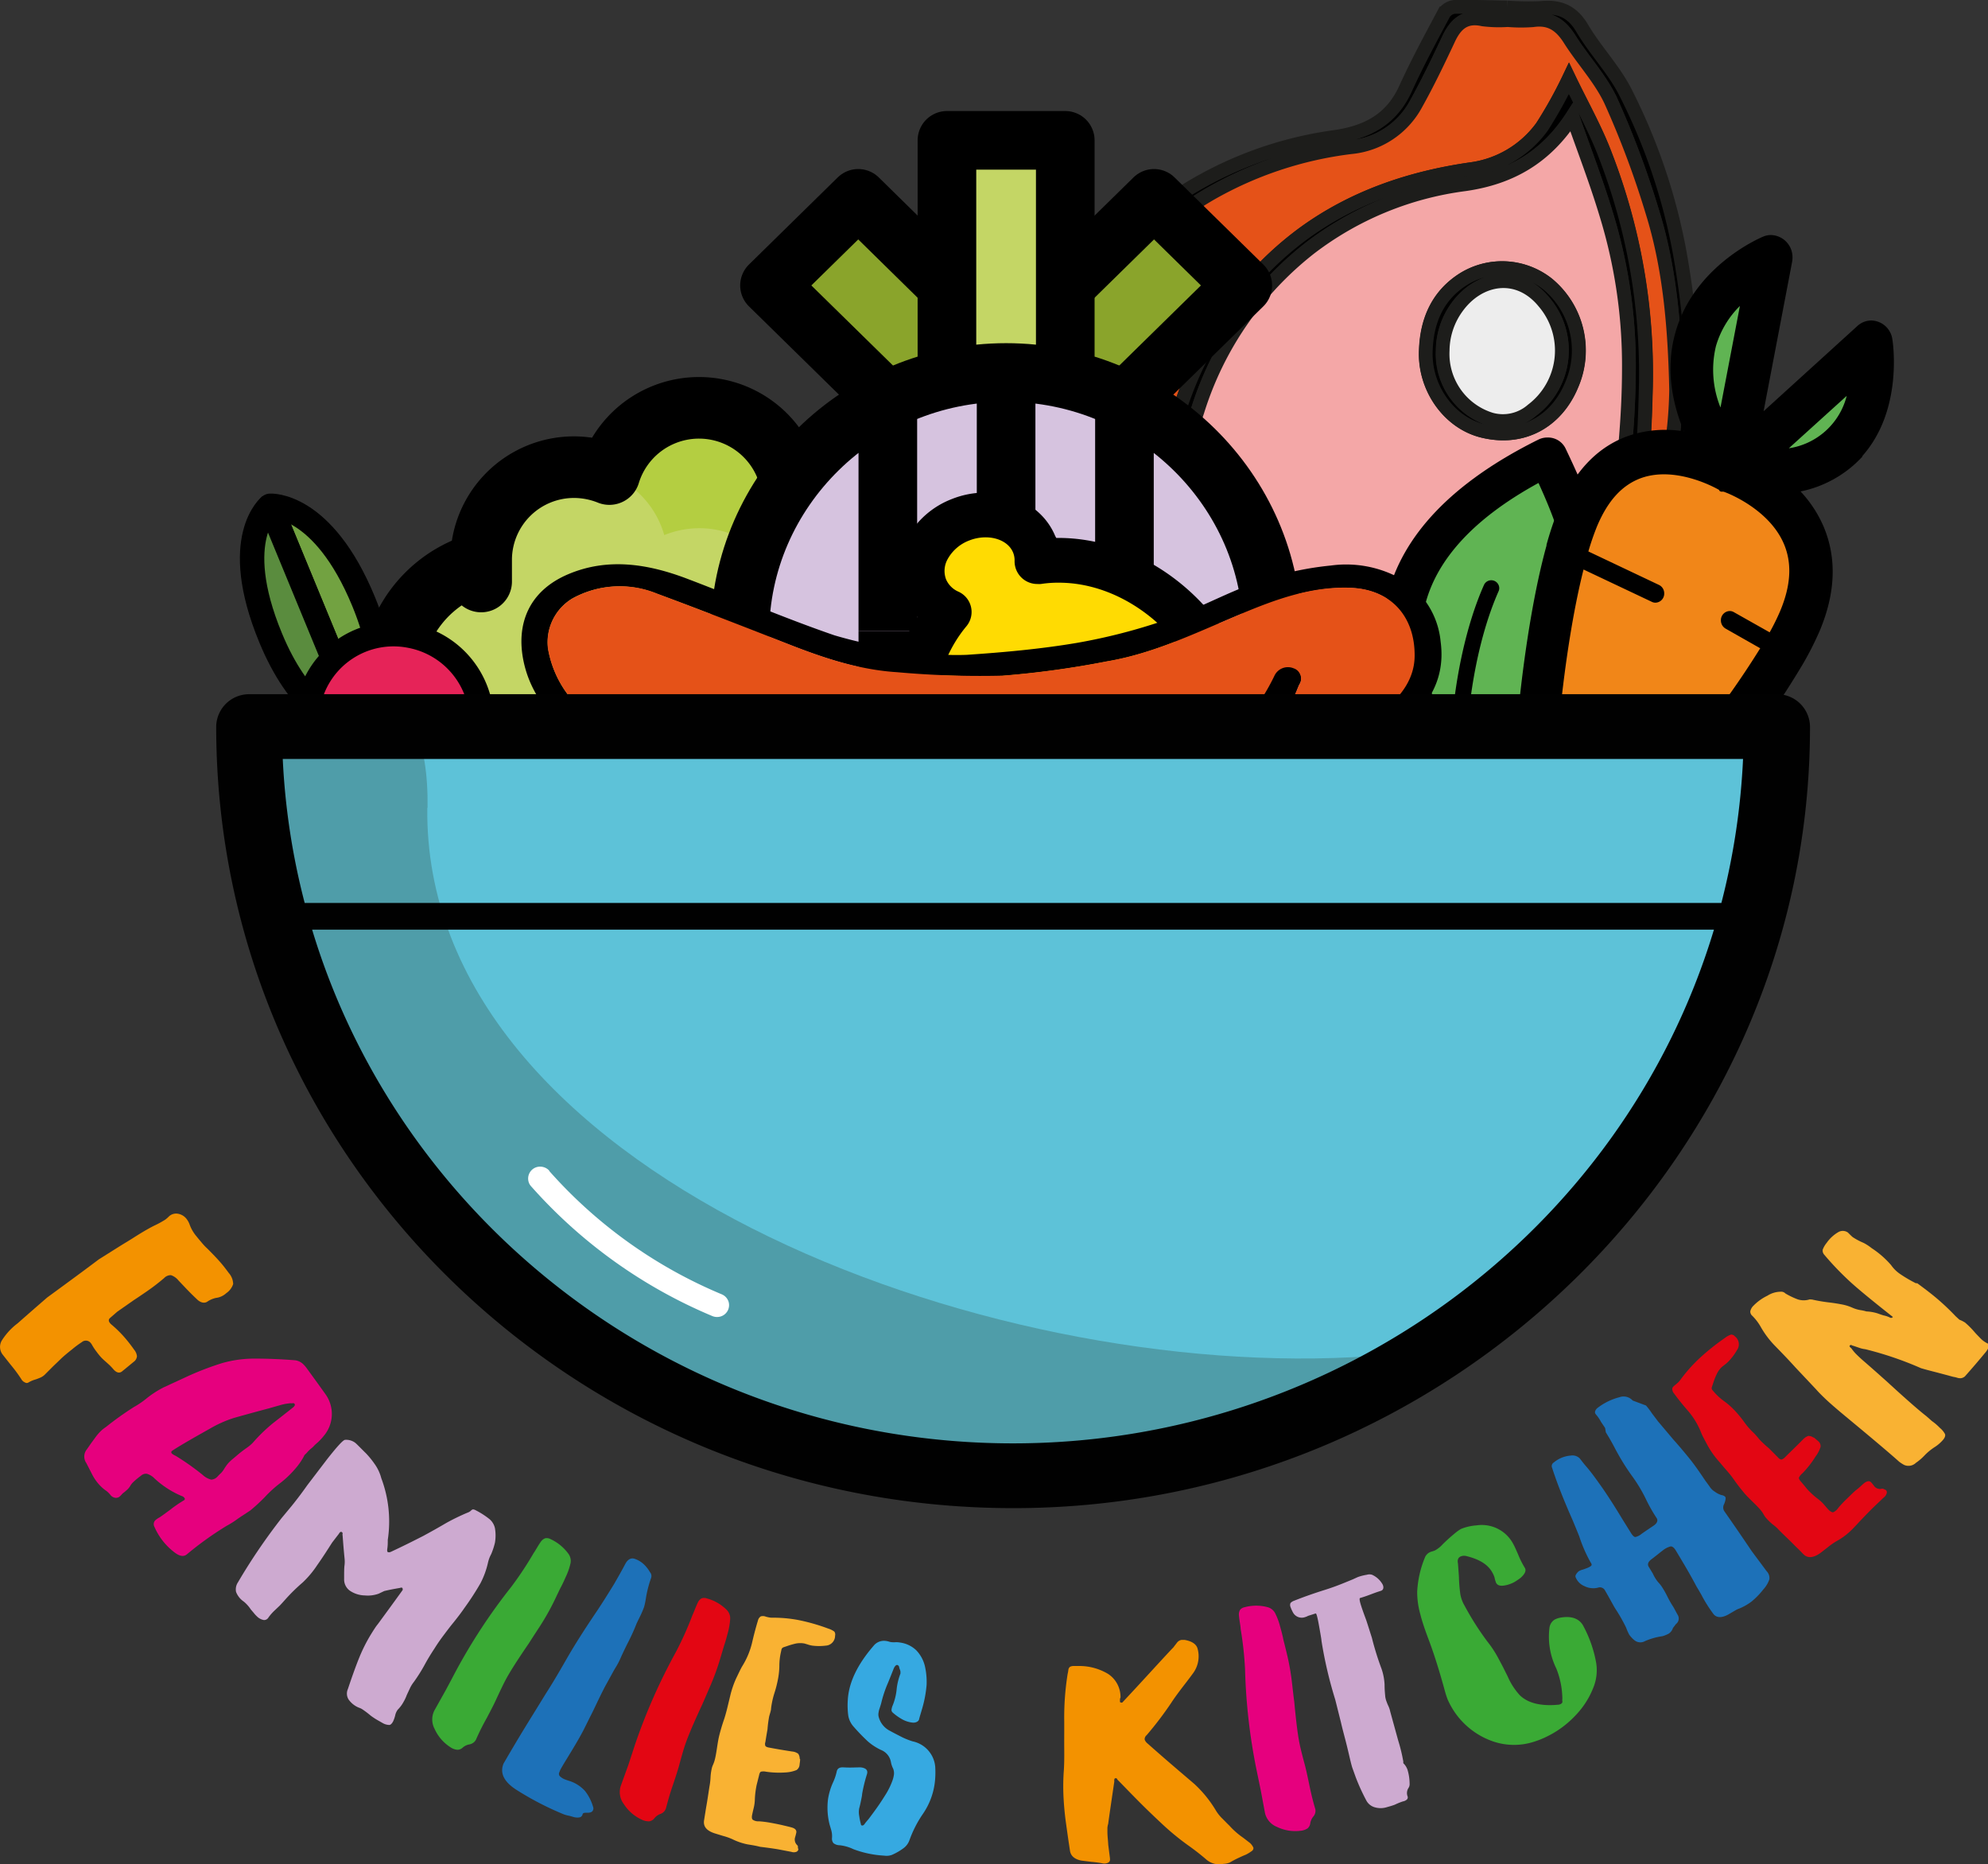
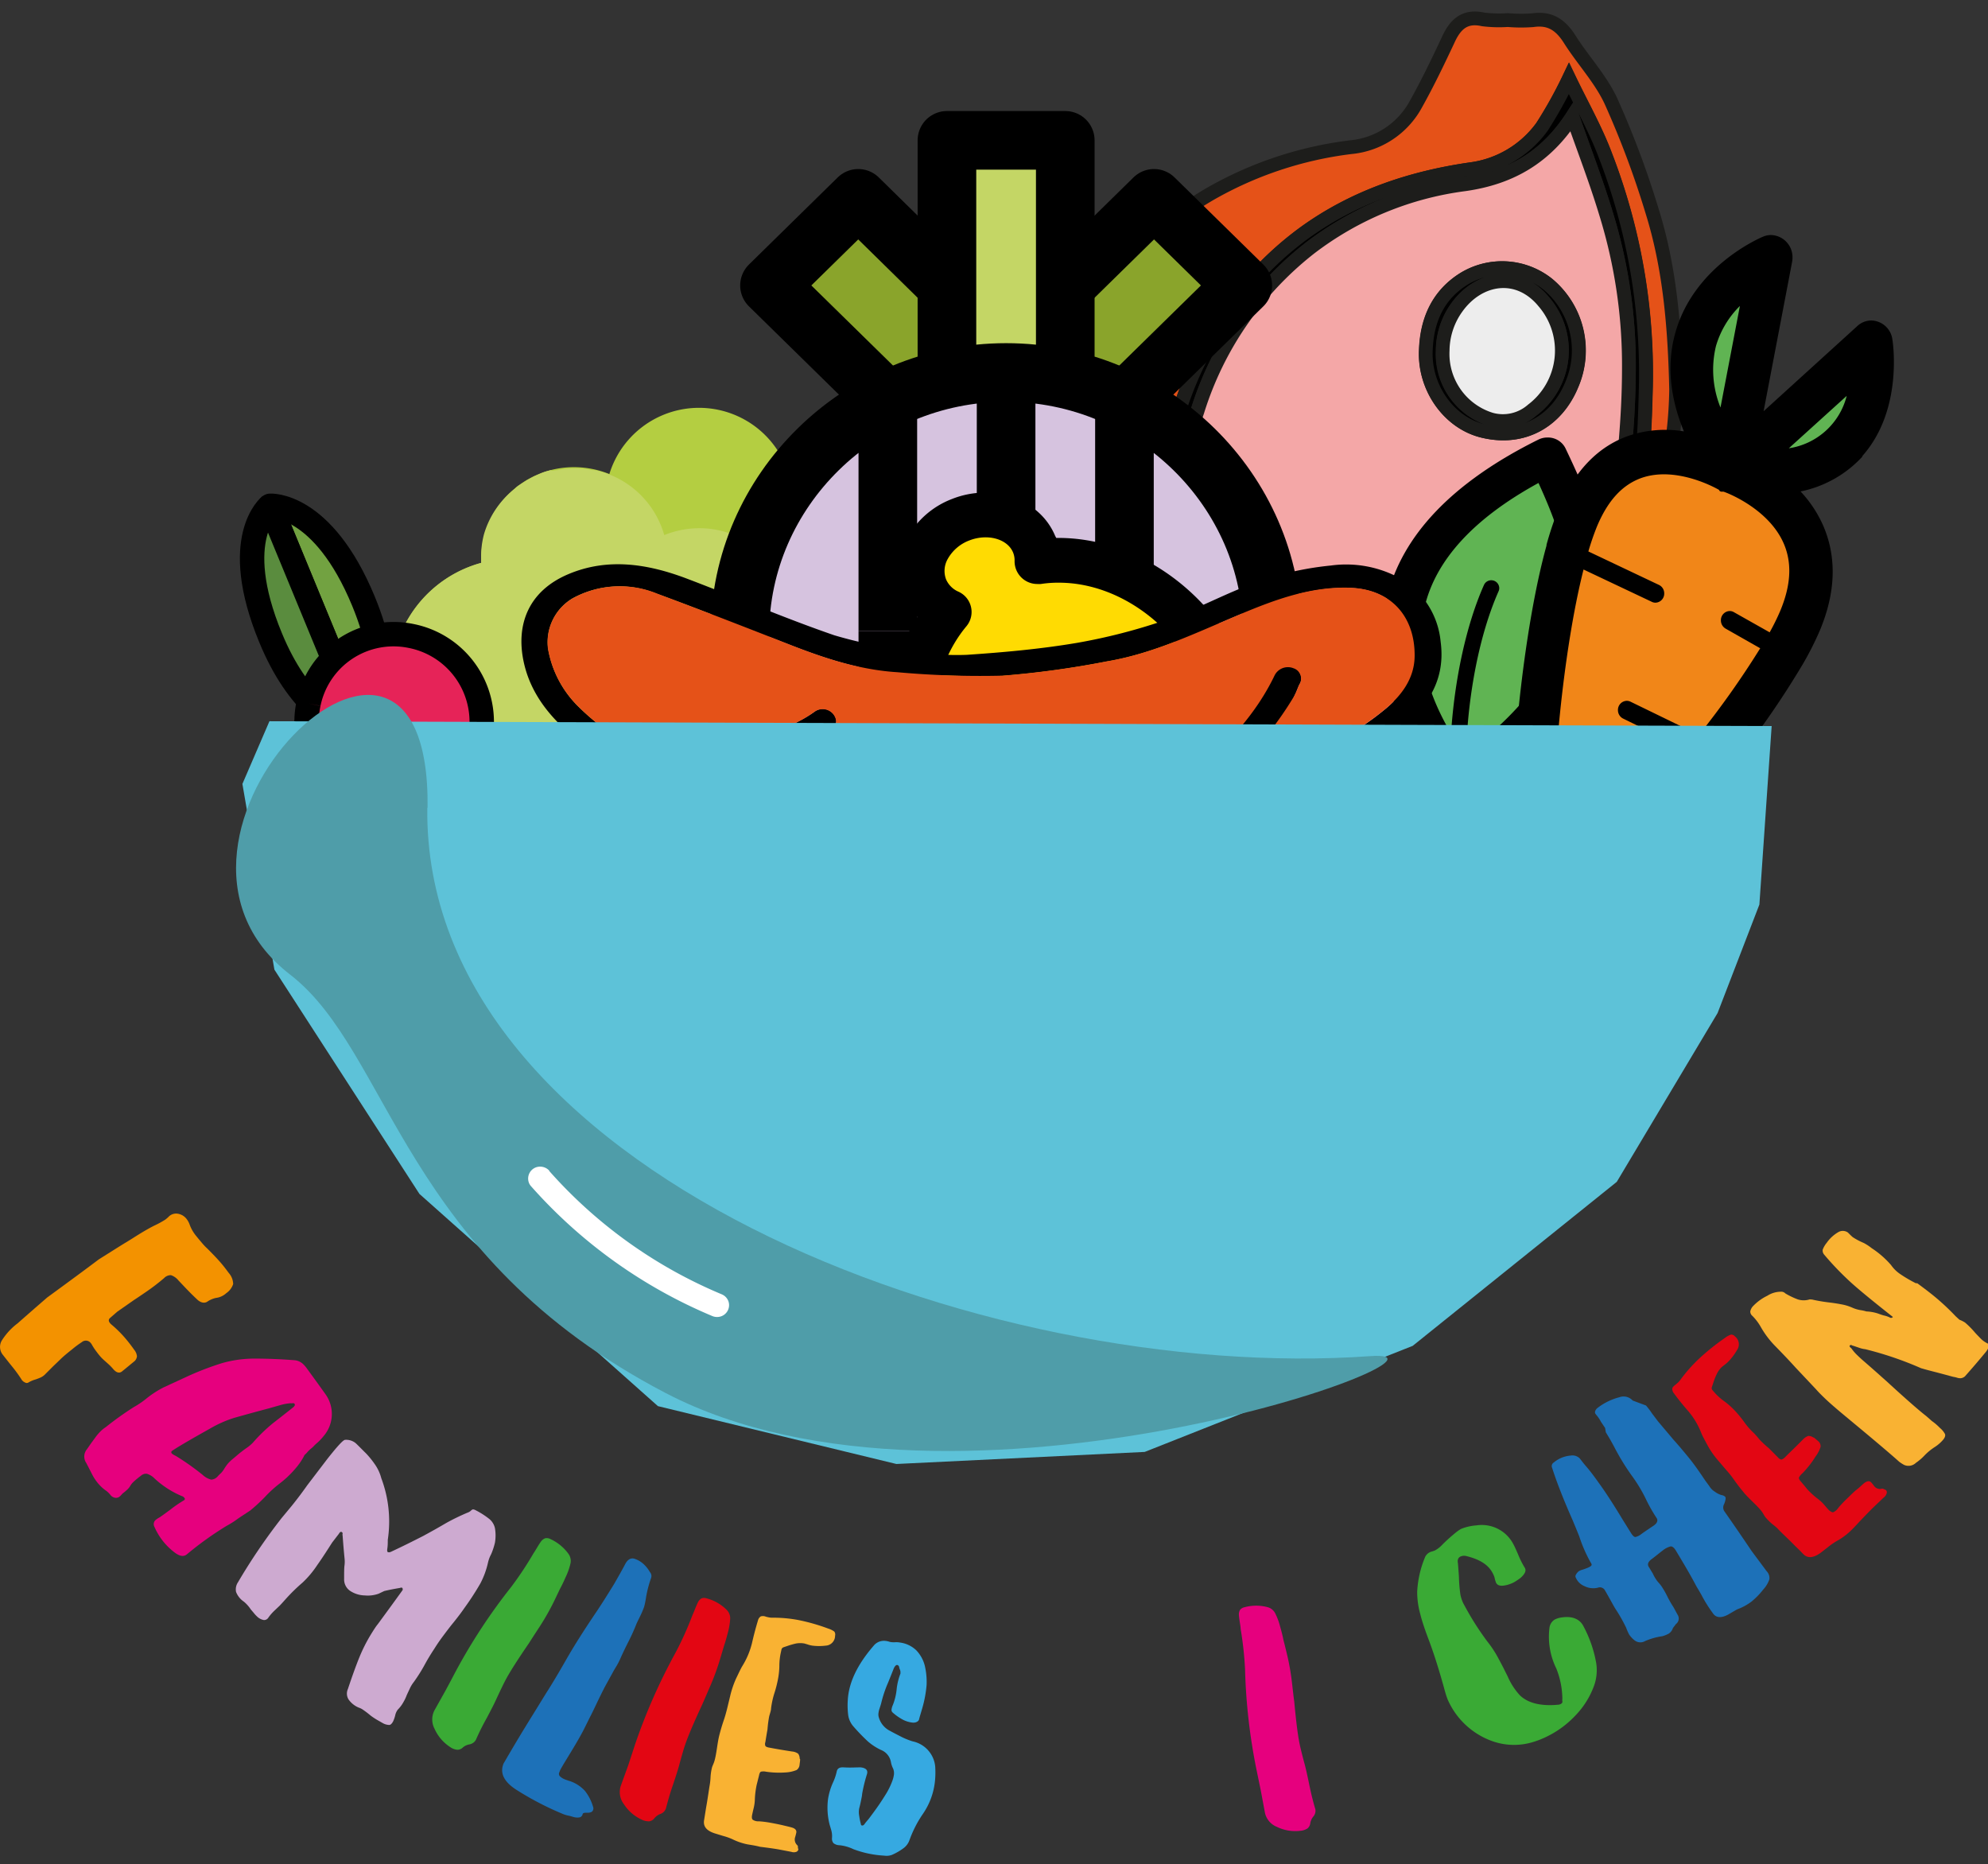
<svg xmlns="http://www.w3.org/2000/svg" viewBox="0 0 288.27 270.3">
  <rect x="0" y="0" width="288.27" height="270.3" fill="#333333" stroke="none" />
  <defs>
    <style>.cls-1{fill:#5b6f27;}.cls-2{fill:#b4ce41;}.cls-3{fill:#c4d665;}.cls-11,.cls-4{fill:none;}.cls-11,.cls-13,.cls-14,.cls-15,.cls-4{stroke:#000;stroke-linejoin:round;}.cls-4{stroke-width:8.93px;}.cls-5,.cls-6,.cls-7,.cls-8{stroke:#1d1d1b;stroke-miterlimit:10;stroke-width:2px;}.cls-18,.cls-6{fill:#e55218;}.cls-7{fill:#f4a7a7;}.cls-8{fill:#ededed;}.cls-9{fill:#8aa42b;}.cls-12,.cls-16,.cls-17,.cls-19,.cls-20,.cls-9{fill-rule:evenodd;}.cls-10{fill:#d6c3df;}.cls-11{stroke-width:8.5px;}.cls-12{fill:#ffdb02;}.cls-13{fill:#72a241;}.cls-13,.cls-14,.cls-15{stroke-width:3.54px;}.cls-14{fill:#5a8c3e;}.cls-15{fill:#e62358;}.cls-16{fill:#60b453;}.cls-17{fill:#f18618;}.cls-19{fill:#5dc2d8;}.cls-20{fill:#4f9da9;}.cls-21{fill:#010101;}.cls-22{fill:#fff;}.cls-23{fill:#f39200;}.cls-24{fill:#e6007e;}.cls-25{fill:#cdaad0;}.cls-26{fill:#3aaa35;}.cls-27{fill:#1d71b8;}.cls-28{fill:#e30613;}.cls-29{fill:#f9b233;}.cls-30{fill:#36a9e1;}</style>
  </defs>
  <g id="Ebene_2" data-name="Ebene 2">
    <g id="Ebene_1-2" data-name="Ebene 1">
      <path class="cls-1" d="M84.33,113.67l2.3,7.92A155,155,0,0,1,92.8,165h18a155,155,0,0,1,6.22-43.38l2.3-7.92-.59-.4a18.16,18.16,0,0,1-33.9,0l-.54.4Z" />
      <path class="cls-2" d="M132.88,81.57V81a13.46,13.46,0,0,0-13.52-13.26,13.81,13.81,0,0,0-5,1,13.6,13.6,0,0,0-26,0,13.81,13.81,0,0,0-5-1A13.46,13.46,0,0,0,69.77,81c0,7.27,0,.39,0,.62a17.69,17.69,0,1,0,14.6,31.7,18.16,18.16,0,0,0,33.91,0,17.74,17.74,0,1,0,14.6-31.7Z" />
      <path class="cls-3" d="M79.91,68.17a7.75,7.75,0,0,0-1.44.44l-1,.44-1.08.58-1.08.7a2.51,2.51,0,0,0-.64.53,13,13,0,0,0-4.5,6.64A12.54,12.54,0,0,0,69.77,81c0,1.16,0,.39,0,.62a17.69,17.69,0,1,0,14.6,31.7,18,18,0,0,0,14.52,11.9,17.16,17.16,0,0,0,1.35-2.88,16.72,16.72,0,0,0,5.55,2.43,17.93,17.93,0,0,0,12.49-11.27,17.75,17.75,0,0,0,7.71,2.87,17.1,17.1,0,0,0,2.38-8.84,17.78,17.78,0,0,0-13.52-17.07c-7.92-2,0-.4,0-.62a13.46,13.46,0,0,0-13.53-13.25,13.65,13.65,0,0,0-5,1,13.36,13.36,0,0,0-8.11-8.85,14.39,14.39,0,0,0-1.94-.57h-.4a11.94,11.94,0,0,0-5,0l-.86.09Z" />
-       <path class="cls-4" d="M132.88,81.57V81a13.46,13.46,0,0,0-13.52-13.26,13.81,13.81,0,0,0-5,1,13.6,13.6,0,0,0-26,0,13.81,13.81,0,0,0-5-1A13.46,13.46,0,0,0,69.77,81c0,7.27,0,.39,0,.62a17.69,17.69,0,1,0,14.6,31.7,18.16,18.16,0,0,0,33.91,0,17.74,17.74,0,1,0,14.6-31.7ZM83.29,111.9,87.8,128a107,107,0,0,1,4.51,30.2V165h18v-6.73a107,107,0,0,1,4.51-30.2l4.51-16.14" />
-       <path class="cls-5" d="M223.43,1.16c2.67-.27,4.54.47,6,2.94,1.85,3.14,4.47,5.85,6.15,9.06A85.07,85.07,0,0,1,244,39.22a115.91,115.91,0,0,1,1.46,17.43c0,2.38-.22,4.77-.42,7.16-.21,2.63-.35,5.28-.81,7.87A63.33,63.33,0,0,1,237.47,91a93.69,93.69,0,0,1-7.94,11.77,34.83,34.83,0,0,1-12.38,9.93,36.32,36.32,0,0,1-17.07,3.74c-4.9-.07-9.79-.34-14.68-.56q-3.51-.15-7-.45a17.23,17.23,0,0,1-3.2-.52,36.1,36.1,0,0,1-19.46-13.09c-6.16-7.79-8.68-16.89-9.26-26.59a45.34,45.34,0,0,1,2.07-16.56c3.45-10.89,9.16-20.19,18.16-27.35a55.15,55.15,0,0,1,26.85-11.46c4.7-.68,8.22-2.53,10.25-7,1.69-3.71,3.64-7.31,5.56-10.91A2.12,2.12,0,0,1,210.89,1c2.56-.05,5.12.05,7.68.09A43.84,43.84,0,0,0,223.43,1.16ZM215.05,2.8c-2.71-.59-4,.8-5.06,3-1.47,3.13-3,6.26-4.66,9.28a12,12,0,0,1-9.44,6.25,54.22,54.22,0,0,0-20.54,6.86A65.18,65.18,0,0,0,165,35.77a44.38,44.38,0,0,0-8.61,10.91,56.21,56.21,0,0,0-7,18.75c-.57,3.49-.32,7.12-.29,10.69A42.08,42.08,0,0,0,152.34,91a38.17,38.17,0,0,0,6.84,11.35,36.3,36.3,0,0,0,9.66,7.87,20.84,20.84,0,0,0,9.3,3.13c5.4.24,10.79.62,16.19.88,2.66.13,5.32.17,8,.14a30.92,30.92,0,0,0,17.38-5.68,47.63,47.63,0,0,0,15.37-18.21A68.14,68.14,0,0,0,241.83,71c.46-2.75.58-5.56.82-8.34a61.63,61.63,0,0,0,.4-6.21c-.2-8.74-.86-17.45-3.48-25.83a132.33,132.33,0,0,0-5.94-15.89c-1.5-3.28-4.12-6-6.06-9.12-1.29-2.05-2.85-3.05-5.32-2.69a22.8,22.8,0,0,1-3.6,0A18.73,18.73,0,0,1,215.05,2.8Z" />
      <path class="cls-6" d="M222.25,2.93c2.47-.36,4,.64,5.32,2.69,1.94,3.09,4.56,5.84,6.06,9.12a132.33,132.33,0,0,1,5.94,15.89c2.62,8.38,3.28,17.09,3.48,25.83a61.63,61.63,0,0,1-.4,6.21c-.24,2.78-.36,5.59-.82,8.34a68.14,68.14,0,0,1-6.77,19.47,47.63,47.63,0,0,1-15.37,18.21,30.92,30.92,0,0,1-17.38,5.68c-2.66,0-5.32,0-8-.14-5.4-.26-10.79-.64-16.19-.88a20.84,20.84,0,0,1-9.3-3.13,36.3,36.3,0,0,1-9.66-7.87A38.17,38.17,0,0,1,152.34,91a42.08,42.08,0,0,1-3.18-14.88c0-3.57-.28-7.2.29-10.69a56.21,56.21,0,0,1,7-18.75A44.38,44.38,0,0,1,165,35.77a65.18,65.18,0,0,1,10.34-7.57,54.22,54.22,0,0,1,20.54-6.86,12,12,0,0,0,9.44-6.25c1.68-3,3.19-6.15,4.66-9.28,1-2.21,2.35-3.6,5.06-3a18.73,18.73,0,0,0,3.6.1A22.8,22.8,0,0,0,222.25,2.93Zm1.36,15.46a15.22,15.22,0,0,1-10.4,6.16c-8.69,1.26-16.84,4-24,9.17a47.28,47.28,0,0,0-13.33,14.94,51.25,51.25,0,0,0-6.55,17.72c-.61,3.93-.25,8-.09,12.07a37,37,0,0,0,2.62,11.7c2.68,7.07,6.93,12.88,13.43,16.93A28.43,28.43,0,0,0,198,111.15a27.7,27.7,0,0,0,15-2.57,33.2,33.2,0,0,0,10.35-8c7-7.89,11.05-17.24,13.59-27.28,1.43-5.62,1.59-11.46,1.74-17.29a87.71,87.71,0,0,0-5.88-33.49c-1.42-3.78-3.45-7.34-5.27-11.15A63.73,63.73,0,0,1,223.61,18.39Z" />
      <path class="cls-5" d="M232.77,22.51A87.71,87.71,0,0,1,238.65,56c-.15,5.83-.31,11.67-1.74,17.29-2.54,10-6.58,19.39-13.59,27.28a33.2,33.2,0,0,1-10.35,8,27.7,27.7,0,0,1-15,2.57,28.43,28.43,0,0,1-12.67-4.07c-6.5-4-10.75-9.86-13.43-16.93a37,37,0,0,1-2.62-11.7c-.16-4-.52-8.14.09-12.07a51.25,51.25,0,0,1,6.55-17.72A47.28,47.28,0,0,1,189.2,33.72c7.17-5.16,15.32-7.91,24-9.17a15.22,15.22,0,0,0,10.4-6.16,63.73,63.73,0,0,0,3.89-7C229.32,15.17,231.35,18.73,232.77,22.51Zm-20.4,4.19A46.76,46.76,0,0,0,189.91,36a48.19,48.19,0,0,0-16.29,23.64c-1.41,4.22-2.57,8.52-2.43,13,.29,9.18,2.16,18,7.8,25.46,4,5.28,9,9.34,15.65,10.7a25.54,25.54,0,0,0,21.91-5c6.62-5.23,10.84-12.14,14.06-19.73A85.08,85.08,0,0,0,234.36,73a49,49,0,0,0,1.32-8.54c.32-3.68.5-7.38.52-11.07A74.26,74.26,0,0,0,232.89,31c-1.45-4.75-3.25-9.4-4.89-14.1C224.15,22.83,219,25.76,212.37,26.7Z" />
      <path class="cls-7" d="M232.89,31a74.26,74.26,0,0,1,3.31,22.4c0,3.69-.2,7.39-.52,11.07A49,49,0,0,1,234.36,73a85.08,85.08,0,0,1-3.75,11.09c-3.22,7.59-7.44,14.5-14.06,19.73a25.54,25.54,0,0,1-21.91,5C188,107.44,183,103.38,179,98.1c-5.64-7.51-7.51-16.28-7.8-25.46-.14-4.5,1-8.8,2.43-13A48.19,48.19,0,0,1,189.91,36a46.76,46.76,0,0,1,22.46-9.28c6.64-.94,11.78-3.87,15.63-9.85C229.64,21.55,231.44,26.2,232.89,31ZM215,62.47c5.89,1.46,10.76-1.44,12.92-6.66a12.51,12.51,0,0,0-3.47-14.61,10.62,10.62,0,0,0-12.16-.76c-3.75,2.34-5.35,6-5.51,10.3C206.48,56.1,210,61.24,215,62.47Z" />
      <path class="cls-5" d="M212.26,40.44a10.62,10.62,0,0,1,12.16.76,12.51,12.51,0,0,1,3.47,14.61c-2.16,5.22-7,8.12-12.92,6.66-4.95-1.23-8.49-6.37-8.22-11.73C206.91,46.41,208.51,42.78,212.26,40.44Zm3.94,20.35a6.47,6.47,0,0,0,6-1.36,10.83,10.83,0,0,0,1.69-15.67c-3.78-4.62-9.49-3.63-12.66.83a10.8,10.8,0,0,0-2,6.23A9.94,9.94,0,0,0,216.2,60.79Z" />
      <path class="cls-8" d="M209.19,50.82a9.94,9.94,0,0,0,7,10,6.47,6.47,0,0,0,6-1.36,10.83,10.83,0,0,0,1.69-15.67c-3.78-4.62-9.49-3.63-12.66.83A10.8,10.8,0,0,0,209.19,50.82Z" />
      <polygon class="cls-9" points="167.34 28.8 145.89 49.84 158.75 62.45 180.2 41.42 167.34 28.8 167.34 28.8" />
      <polygon class="cls-9" points="124.45 28.76 111.59 41.37 133.03 62.41 145.89 49.79 124.45 28.76 124.45 28.76" />
      <polyline class="cls-3" points="137.31 54.01 137.31 20.35 154.47 20.35 154.47 54.01" />
      <path class="cls-10" d="M107.29,91.88c0-20.78,17.42-37.87,38.6-37.87S184.5,71.1,184.5,91.88" />
      <path class="cls-11" d="M107.29,91.88c0-20.78,17.42-37.87,38.6-37.87S184.5,71.1,184.5,91.88M145.89,54V91.88M128.74,58.22V91.88M137.31,54V20.35h17.16V54m8.58,4.21V91.88" />
      <path class="cls-10" d="M107.29,91.48c0,20.78,17.42,37.87,38.6,37.87s38.61-17.09,38.61-37.87" />
      <path class="cls-11" d="M107.29,91.48c0,20.78,17.42,37.87,38.6,37.87s38.61-17.09,38.61-37.87m-38.61,37.87V91.48m-17.15,33.66V91.48m34.31,33.66V91.48m-8.58-50.09,12.87-12.63,12.87,12.63L163.05,58.22M137.31,41.39,124.45,28.76,111.58,41.39l17.16,16.83" />
      <polygon class="cls-12" points="149.54 76.9 151.09 81.27 165.65 84.3 172.84 92.87 177.47 102.78 177.47 119.75 175.59 128.99 174.38 137.06 166.16 137.4 156.57 133.19 141.15 124.79 133.27 113.37 131.38 97.57 136.53 89.67 132.24 82.28 136.35 77.07 142.35 74.55 149.54 76.9 149.54 76.9" />
      <path d="M180.85,97.67C176,85.8,164.82,78,153.47,78h-.31L153,77.7c-2.23-5.35-9-7.74-15-5.33a12.54,12.54,0,0,0-6.51,5.72,9.76,9.76,0,0,0-.49,8.37,9.43,9.43,0,0,0,2,3c-4.88,7.85-5.58,18.45-1.67,27.93,4.91,11.88,15.88,19.68,27.29,19.7a10.1,10.1,0,0,0,8.7,4.52,12.07,12.07,0,0,0,4.45-.86c5.58-2.22,8.46-8,6.42-13l-.18-.4c6-8,7.15-19.35,2.88-29.69ZM171.38,125a3.21,3.21,0,0,0,.09,4.46,2.38,2.38,0,0,1,.52.77c.65,1.57-.61,3.63-2.74,4.48s-4.51.24-5.16-1.34a2.12,2.12,0,0,1-.1-.36,3.32,3.32,0,0,0-3.58-2.52c-9.37.93-18.79-5.47-22.95-15.54-3.52-8.49-2.46-18,2.69-24.16a3.23,3.23,0,0,0-1.18-5A3.44,3.44,0,0,1,137.18,84a3.49,3.49,0,0,1,.24-2.94,6,6,0,0,1,3.1-2.68c2.64-1.05,5.56-.26,6.38,1.73a3,3,0,0,1,.22,1.23v.09a3.29,3.29,0,0,0,3.31,3.25,4.19,4.19,0,0,0,.5,0,16.21,16.21,0,0,1,2.61-.19c8.67,0,17.29,6.22,21.18,15.62,3.67,9,2.37,18.71-3.34,24.89Z" />
      <path class="cls-13" d="M52.72,87.21c4.22,10.24,2.23,15.81.92,18l1,2.48-1.13.45L39.17,73.34s7.61-.53,13.55,13.87" />
      <path class="cls-14" d="M39.17,73.33l14.36,34.82-1.14.45L51.33,106c-2.59-.85-8.08-3.78-12.09-13.52-6-14.51-.07-19.16-.07-19.16" />
      <path class="cls-15" d="M44.74,102a12.7,12.7,0,1,0,14.84-9.79A12.58,12.58,0,0,0,44.74,102" />
      <polygon class="cls-16" points="228.4 72.6 230.72 80.34 230 92.38 225.93 99.98 219.83 106.86 215.33 111.3 209.95 110.87 205.01 100.27 203.85 90.38 207.05 79.2 215.91 71.03 224.04 66.87 228.4 72.6 228.4 72.6" />
      <path d="M209.17,114.47c-5.09-6.65-10.65-16.86-8.07-27.74,2.14-9.09,9.56-16.84,22-23a2.87,2.87,0,0,1,1.26-.29A2.83,2.83,0,0,1,227,65c3.64,7.65,6.85,15.2,6,23.58-1,9.6-7.38,18.42-19.46,27a2.65,2.65,0,0,1-.75.38c.41,6.07,1.62,11.27,3.56,15.15a1.13,1.13,0,0,1,.12.51,1.16,1.16,0,0,1-.64,1,1.31,1.31,0,0,1-.52.11,1.16,1.16,0,0,1-1-.63c-2.11-4.25-3.42-9.88-3.82-16.43a2.61,2.61,0,0,1-.77-.67c-.14-.18-.29-.36-.43-.56Zm1.24-8.14c.52-7.94,2.23-15.78,4.76-21.48a1.16,1.16,0,0,1,2.23.44,1.12,1.12,0,0,1-.11.47c-2.73,6.16-4.46,14.92-4.7,23.53,9.13-7,14-14,14.73-21.26.64-6.07-1.49-12-4.23-18-9.36,5.12-14.91,11.15-16.52,18-1.56,6.58.74,13.08,3.84,18.33Z" />
      <polygon class="cls-17" points="222.4 104.37 225.44 90.5 227.2 80.53 232.65 69.88 241.93 66.16 251.38 67.01 258.91 75.63 262.11 82.39 260.35 91.18 254.26 101.66 246.74 112.31 237.61 120.77 228.8 128.54 222.4 123.47 221.92 110.62 222.4 104.37 222.4 104.37" />
      <polygon class="cls-16" points="245.62 47.4 250.42 41.48 255.06 39.96 254.74 46.89 253.14 55.68 252.34 61.6 257.47 60.58 265.79 54.16 271.88 55.34 268.51 64.81 257.47 69.2 247.06 62.78 245.62 47.4 245.62 47.4" />
      <path d="M270,66.18c6-6.7,4.47-16.57,4.4-17a3.16,3.16,0,0,0-3.06-2.71,3,3,0,0,0-2,.79L255.73,59.63,259.86,38a3.49,3.49,0,0,0,.06-.65,3.21,3.21,0,0,0-3.1-3.27,2.92,2.92,0,0,0-1.13.22c-.41.17-10.08,4.24-12.77,14-1.24,4.44-.81,9.22,1.25,14.25a16.63,16.63,0,0,0-7.95.62c-4.48,1.54-7.91,5.1-10.2,10.57A47.78,47.78,0,0,0,224.25,79a.53.53,0,0,1,0,.12c-3.41,12.3-5.38,32.94-5,43.8a9.48,9.48,0,0,0,5.36,8.35,8.56,8.56,0,0,0,9.45-1.44,163.58,163.58,0,0,0,16.88-18.5,127.92,127.92,0,0,0,10.5-15.07,44.94,44.94,0,0,0,2.45-4.85c2.29-5.47,2.46-10.54.53-15.08a17.61,17.61,0,0,0-3.33-5.07,16.71,16.71,0,0,0,9-5.09Zm-20.66,5,.2.11.1,0h0l.07,0,.12,0,.07,0c.12,0,6.57,2.34,8.79,7.61,1.18,2.8,1,6-.56,9.71a32.58,32.58,0,0,1-1.52,3.08l-5.16-2.91a1.19,1.19,0,0,0-.64-.18,1.32,1.32,0,0,0-1.27,1.35,1.37,1.37,0,0,0,.7,1.21l5,2.84a129.36,129.36,0,0,1-8.89,12.57l-9.93-4.83a1.25,1.25,0,0,0-.54-.12,1.32,1.32,0,0,0-1.27,1.35,1.36,1.36,0,0,0,.74,1.22l9.29,4.54a149.09,149.09,0,0,1-14.73,16,2.72,2.72,0,0,1-1.81.7,2.89,2.89,0,0,1-2.8-2.85c-.33-9.86,1.34-28.18,4.32-40l9.91,4.69a1.17,1.17,0,0,0,.52.12,1.31,1.31,0,0,0,1.27-1.34,1.34,1.34,0,0,0-.75-1.23l-10.25-4.86a38.33,38.33,0,0,1,1.26-3.65c1.57-3.73,3.65-6,6.42-7,5.22-1.84,11.19,1.68,11.26,1.72v0Zm2.95-26.79-2.81,14.7a14.63,14.63,0,0,1-.66-8.9,13.46,13.46,0,0,1,3.47-5.82v0Zm15.52,12.9A10.2,10.2,0,0,1,259.39,65l8.45-7.65Z" />
      <path d="M139.38,122.24c-4.39-.39-9.7-.81-15-1.34a114.3,114.3,0,0,1-24.94-5.82c-5.19-1.74-10.22-3.78-14.66-7-4.27-3.15-7.81-7-8.88-12.29s.76-10.1,6.5-12.53,11.54-1.5,17.17.63c7.15,2.71,14.19,5.74,21.42,8.23a65.23,65.23,0,0,0,11.27,2.27,36,36,0,0,0,7.95.56c5.33-.36,10.68-.84,15.94-1.73A83.76,83.76,0,0,0,169,89.91c3.87-1.29,7.51-3.24,11.31-4.76A45,45,0,0,1,193,82a16.26,16.26,0,0,1,9.9,1.79,11.88,11.88,0,0,1,6,9.26c.84,6.3-2.67,10.39-7.31,13.75-6.69,4.85-14.39,7.57-22.29,9.64-5.56,1.47-11.21,2.68-16.87,3.75a107.57,107.57,0,0,1-10.77,1.25C147.86,121.79,144.08,122,139.38,122.24ZM177.07,113c.71.26.81.33.88.31,8.06-2.24,16-4.84,22.59-10.22,2.53-2,4.57-4.64,4.58-8,0-5.63-3.39-9.67-9.45-9.84-5.57-.15-10.73,1.71-15.76,3.81-6.34,2.65-12.55,5.71-19.41,6.86A134,134,0,0,1,145.36,98a134.41,134.41,0,0,1-15.27-.5c-5.49-.34-10.64-2.07-15.73-4.06-6.36-2.49-12.72-5-19.12-7.35A14.21,14.21,0,0,0,83,86.78a7.39,7.39,0,0,0-3.52,7.27A15.43,15.43,0,0,0,84,102.58a32.49,32.49,0,0,0,11.53,7.31,3.39,3.39,0,0,0,1.9.25c3.28-.74,6.58-1.43,9.78-2.45,3.74-1.19,7.61-2.13,10.9-4.5a2,2,0,0,1,2.85.47c.69,1.09.13,1.8-.76,2.4a13.08,13.08,0,0,1-1.21.78,52.7,52.7,0,0,1-12,4.44c-1.27.32-2.51.75-4.12,1.24.8.29,1.19.48,1.61.58,5.54,1.37,11,2.92,16.65,4,3.87.75,7.86.87,11.8,1.24a2.76,2.76,0,0,0,1.53-.27c3.62-1.93,7.31-3.75,10.77-5.92a91.4,91.4,0,0,0,7.6-5.76c1-.81,2.25-.86,3,.07a1.61,1.61,0,0,1-.44,2.51c-3,2.28-6.07,4.58-9.17,6.78-1.41,1-3,1.79-4.32,2.59,3,0,6,0,9,0a22,22,0,0,0,3-.29c3.71-.56,7.43-1.06,11.11-1.76,1.94-.37,4.07-.31,5.68-1.75.91-.81,1.73-1.72,2.64-2.53,4.63-4.08,8.84-8.5,11.54-14.15a2.16,2.16,0,0,1,2.73-1,1.58,1.58,0,0,1,.82,2.39c-.27.57-.45,1.18-.77,1.71a48.94,48.94,0,0,1-8.42,10.48A21.13,21.13,0,0,1,177.07,113Z" />
      <path class="cls-18" d="M177.07,113a21.13,21.13,0,0,0,2.13-1.53A48.94,48.94,0,0,0,187.62,101c.32-.53.5-1.14.77-1.71a1.58,1.58,0,0,0-.82-2.39,2.16,2.16,0,0,0-2.73,1c-2.7,5.65-6.91,10.07-11.54,14.15-.91.81-1.73,1.72-2.64,2.53-1.61,1.44-3.74,1.38-5.68,1.75-3.68.7-7.4,1.2-11.11,1.76a22,22,0,0,1-3,.29c-3,0-6,0-9,0,1.35-.8,2.91-1.59,4.32-2.59,3.1-2.2,6.13-4.5,9.17-6.78a1.61,1.61,0,0,0,.44-2.51c-.73-.93-1.94-.88-3-.07a91.4,91.4,0,0,1-7.6,5.76c-3.46,2.17-7.15,4-10.77,5.92a2.76,2.76,0,0,1-1.53.27c-3.94-.37-7.93-.49-11.8-1.24-5.6-1.1-11.11-2.65-16.65-4-.42-.1-.81-.29-1.61-.58,1.61-.49,2.85-.92,4.12-1.24a52.7,52.7,0,0,0,12-4.44,13.08,13.08,0,0,0,1.21-.78c.89-.6,1.45-1.31.76-2.4a2,2,0,0,0-2.85-.47c-3.29,2.37-7.16,3.31-10.9,4.5-3.2,1-6.5,1.71-9.78,2.45a3.39,3.39,0,0,1-1.9-.25A32.49,32.49,0,0,1,84,102.58a15.43,15.43,0,0,1-4.55-8.53A7.39,7.39,0,0,1,83,86.78a14.21,14.21,0,0,1,12.25-.72c6.4,2.38,12.76,4.86,19.12,7.35,5.09,2,10.24,3.72,15.73,4.06a134.41,134.41,0,0,0,15.27.5,134,134,0,0,0,15.14-2.08c6.86-1.15,13.07-4.21,19.41-6.86,5-2.1,10.19-4,15.76-3.81,6.06.17,9.48,4.21,9.45,9.84,0,3.41-2.05,6-4.58,8-6.62,5.38-14.53,8-22.59,10.22C177.88,113.35,177.78,113.28,177.07,113Z" />
      <polygon class="cls-19" points="39.07 104.58 256.9 105.28 255.12 131.16 249.06 146.89 234.44 171.37 204.85 195.15 165.99 210.53 129.98 212.28 95.4 203.89 60.82 173.12 39.79 140.6 35.15 113.67 39.07 104.58 39.07 104.58" />
      <path class="cls-20" d="M62,117.13c.48-40.4-45.74,4.27-19.93,24.19C56.7,152.63,58.29,182.06,96.54,202c42.44,22.12,119.45-6.6,102.17-5.36-56.17,4-137.37-26.9-136.75-79.52Z" />
-       <path class="cls-21" d="M31.35,105.36c0,62.48,51.82,113.32,115.54,113.32H147c63.34,0,115.46-51.12,115.46-113.25v-.07a4.77,4.77,0,0,0-4.79-4.7H36.14a4.77,4.77,0,0,0-4.79,4.7Zm221.4,4.69a102.29,102.29,0,0,1-3.14,20.88H44.18A101.62,101.62,0,0,1,41,110.05ZM45.26,134.8H248.53c-13.27,44-54.81,74.5-101.64,74.49-48,0-88.66-31.48-101.63-74.49Z" />
      <path class="cls-22" d="M79.64,169.79a68.8,68.8,0,0,0,25,17.88,1.74,1.74,0,0,1,1,1.06,1.72,1.72,0,0,1-1.14,2.16,1.8,1.8,0,0,1-1.21-.06A72.52,72.52,0,0,1,77,172a1.56,1.56,0,0,1-.34-.6h0a1.73,1.73,0,0,1,1.14-2.16,1.8,1.8,0,0,1,1.86.52v0Z" />
      <path class="cls-23" d="M1.81,198.21c-.58-.71-.86-1.08-1.43-1.8a1.82,1.82,0,0,1-.14-2,9.33,9.33,0,0,1,2.32-2.53c1.7-1.5,2.56-2.25,4.28-3.74q5-3.65,7.49-5.53l3.18-2,1.63-1c1.08-.69,2.17-1.36,3.2-1.88a13.34,13.34,0,0,0,1.62-.88,4.44,4.44,0,0,0,.54-.47,1.52,1.52,0,0,1,1.34-.38,2,2,0,0,1,1.26.81,2.82,2.82,0,0,1,.4.76,5.65,5.65,0,0,0,1,1.71c.23.29.5.61.83,1s.58.62.75.78c1,1,1.67,1.72,2.1,2.24.24.28.57.71,1,1.29a2.5,2.5,0,0,1,.63,1.6,2.56,2.56,0,0,1-1,1.32,2.66,2.66,0,0,1-1.5.69,3.59,3.59,0,0,0-1.29.57c-.44.25-1,.1-1.51-.42-1.06-1-1.59-1.59-2.63-2.68a2.37,2.37,0,0,0-1.09-.77,1.33,1.33,0,0,0-1,.43,31,31,0,0,1-2.47,1.9c-.93.64-1.54,1.05-1.84,1.24L17,190.2l-1,.87c-.35.28-.28.61.17,1a16.81,16.81,0,0,1,2.11,2.11c.26.31.68.83,1.18,1.54a1.77,1.77,0,0,1,.4.94,1.15,1.15,0,0,1-.33.69c-.71.58-1.06.88-1.78,1.46-.4.36-.85.27-1.33-.29a7.13,7.13,0,0,0-.64-.67l-.49-.44c-.14-.12-.33-.29-.56-.52A9.19,9.19,0,0,1,14,196a8.38,8.38,0,0,1-.62-.92,1.68,1.68,0,0,0-.23-.35.89.89,0,0,0-1.27-.13,15,15,0,0,0-1.43,1.06c-.68.54-1.24,1-1.7,1.45s-.84.8-1.16,1.12l-1,1a2.18,2.18,0,0,1-.82.56c-.32.13-.53.21-.64.24a4.2,4.2,0,0,0-1,.43.46.46,0,0,1-.5,0,1.13,1.13,0,0,1-.55-.5A20.67,20.67,0,0,0,1.81,198.21Z" />
      <path class="cls-24" d="M14.5,215.4a6.85,6.85,0,0,1-1.2-1.73l-.78-1.52a1.65,1.65,0,0,1,.08-2l.59-.85.65-.89a7,7,0,0,1,.88-1,4.84,4.84,0,0,1,.61-.47,45.86,45.86,0,0,1,4.09-2.92,12.63,12.63,0,0,0,1.81-1.23,14.08,14.08,0,0,1,2.54-1.64l3.1-1.43a42.29,42.29,0,0,1,5.31-2.06A17,17,0,0,1,37,197c1.7,0,3.64.07,5.79.24a2.07,2.07,0,0,1,1.21.6,4.28,4.28,0,0,1,.5.59c.87,1.19,1.77,2.43,2.68,3.71a4.91,4.91,0,0,1-.26,6.1,7.58,7.58,0,0,1-.73.8c-.22.21-.45.39-.59.54a4.22,4.22,0,0,1-.51.48,4.24,4.24,0,0,0-.6.6,2.44,2.44,0,0,1-.23.22.75.75,0,0,0-.2.3A9.37,9.37,0,0,1,43,212.75a14.75,14.75,0,0,1-2.55,2.44,17.62,17.62,0,0,0-2.07,1.91,24.83,24.83,0,0,1-2.1,1.93l-1.14.75c-.25.16-.56.37-.92.63a12.86,12.86,0,0,1-1.36.84,47.48,47.48,0,0,0-5.75,4.12c-.45.38-1,.31-1.71-.2a9.29,9.29,0,0,1-3-3.76.82.82,0,0,1,.1-.95,3.32,3.32,0,0,1,.56-.4c.05,0,.64-.42,1.64-1.16a17.84,17.84,0,0,1,2-1.37l.06-.07a.17.17,0,0,0,0-.23.64.64,0,0,0-.25-.24l-.27-.11a13.46,13.46,0,0,1-3.84-2.51,2.57,2.57,0,0,0-1.1-.67,1.09,1.09,0,0,0-.87.29,10.89,10.89,0,0,0-1.11.92,2.26,2.26,0,0,0-.42.53,2.36,2.36,0,0,1-.39.5,6.39,6.39,0,0,1-.66.56c-.09.07-.23.24-.42.43a.86.86,0,0,1-.66.26,1.09,1.09,0,0,1-.78-.45,3.45,3.45,0,0,0-.57-.56A5.43,5.43,0,0,1,14.5,215.4Zm14.9-1.53a2.78,2.78,0,0,0,1.24.68,1.36,1.36,0,0,0,.95-.5,4.75,4.75,0,0,1,.39-.39,2.94,2.94,0,0,0,.47-.58,7.48,7.48,0,0,1,.58-.84,6.26,6.26,0,0,1,.82-.77l.87-.74c.23-.18.54-.42.94-.71a5.85,5.85,0,0,0,1-.82,24,24,0,0,1,2.94-2.85c1.17-.91,1.76-1.37,2.92-2.29l.07-.07.12-.14a.29.29,0,0,0,0-.3l0,0a.31.31,0,0,0-.3-.08.72.72,0,0,1-.24,0,7.5,7.5,0,0,0-1.34.22l-1.9.54c-2,.53-3.69,1-5,1.37a17.18,17.18,0,0,0-3.55,1.59c-2.34,1.31-4.06,2.3-5.15,3l-.29.19a.25.25,0,0,0,0,.4,2.29,2.29,0,0,0,.54.32A36.72,36.72,0,0,1,29.4,213.87Z" />
      <path class="cls-25" d="M54.92,249.52a9.88,9.88,0,0,1-1.19-.77,12.77,12.77,0,0,0-1.19-.9,2.24,2.24,0,0,0-.51-.24,3.38,3.38,0,0,1-1.5-1.21,1.62,1.62,0,0,1-.08-1.5c.62-1.86,1.17-3.38,1.64-4.54A23.18,23.18,0,0,1,53.78,237c.42-.68.74-1.18,1-1.49,1.41-1.92,2.12-2.89,3.52-4.83l.1-.16c0-.08,0-.17-.06-.26s-.19-.06-.4,0c-.77.13-1.51.27-2.22.44l-.82.39a4.66,4.66,0,0,1-2,.25,4,4,0,0,1-2-.58,2,2,0,0,1-1-1.81c0-.94,0-1.63.06-2a4.41,4.41,0,0,0,0-1c-.13-1.32-.18-2-.28-3.3a.46.46,0,0,1,0-.25.25.25,0,0,0-.19-.28.3.3,0,0,0-.26.14l-.12.18-.94,1.22c-.64,1-1.35,2.12-2.15,3.25a14.18,14.18,0,0,1-2.13,2.55,26.86,26.86,0,0,0-2.51,2.46c-.32.36-.48.54-.81.89l-.78.74a6.71,6.71,0,0,0-.87,1,.73.73,0,0,1-.65.36,1.87,1.87,0,0,1-1-.52,4.73,4.73,0,0,1-.51-.56l-.4-.47a5.14,5.14,0,0,0-1-1.12,3,3,0,0,1-1.13-1.41,1.84,1.84,0,0,1,.26-1.37,85.57,85.57,0,0,1,6.33-9.32l1.5-1.81c1-1.24,1.72-2.24,2.26-3l2.83-3.71c1.46-1.86,2.33-2.81,2.61-2.84a2.18,2.18,0,0,1,1.48.42c.15.12.37.34.65.62l1,1a12.84,12.84,0,0,1,1.14,1.41,6.33,6.33,0,0,1,1,2.11,17.81,17.81,0,0,1,.94,8.94c0,.55,0,.83-.08,1.38a.44.44,0,0,0,0,.19c0,.11,0,.18.15.22s.25,0,.42-.07c1.87-.88,2.79-1.34,4.62-2.27,1.38-.75,2.06-1.13,3.41-1.92a31.6,31.6,0,0,1,3.06-1.48,1.29,1.29,0,0,0,.45-.26.75.75,0,0,1,.32-.21A1,1,0,0,1,69,219a11.66,11.66,0,0,1,2,1.29,2.41,2.41,0,0,1,.77,1.3,6.24,6.24,0,0,1,0,2.1,10.13,10.13,0,0,1-.55,1.67c-.06.11-.14.27-.23.48a5.24,5.24,0,0,0-.23.75,12.13,12.13,0,0,1-1.1,3,39.84,39.84,0,0,1-2.31,3.56c-.43.63-1.06,1.47-1.89,2.48q-.45.57-1.08,1.41c-.42.56-.89,1.21-1.38,2-.63.95-1.07,1.71-1.35,2.22a23.66,23.66,0,0,1-1.63,2.61,4.9,4.9,0,0,0-.54.85l-.49,1.05a6.29,6.29,0,0,1-.47,1,4.87,4.87,0,0,1-.84,1.13,2.1,2.1,0,0,0-.38.86,4.83,4.83,0,0,1-.3.85c-.17.31-.34.48-.52.51a2,2,0,0,1-1-.28Z" />
      <path class="cls-26" d="M63,250.65a2.88,2.88,0,0,1,0-2.65l1.6-2.86c.61-1.13.91-1.7,1.51-2.84a82.65,82.65,0,0,1,8-12.17,49.37,49.37,0,0,0,3.27-4.93c.25-.34.59-1,1.06-1.67a1.34,1.34,0,0,1,.62-.48,1.11,1.11,0,0,1,.76.12,6.58,6.58,0,0,1,2.63,2.17,1.75,1.75,0,0,1,.28,1.33,9.51,9.51,0,0,1-.7,2c-.32.73-.59,1.28-.79,1.64-.32.66-.48,1-.79,1.65a35.61,35.61,0,0,1-2.2,3.91c-.87,1.33-1.39,2.14-1.56,2.41-1.58,2.31-2.71,4.06-3.36,5.28-.33.62-.78,1.56-1.36,2.81-.29.65-.76,1.56-1.39,2.75A34.91,34.91,0,0,0,69,252.29a1.37,1.37,0,0,1-1,.66,2.06,2.06,0,0,0-.88.43,1.12,1.12,0,0,1-.81.34,2.16,2.16,0,0,1-1.07-.42A6.14,6.14,0,0,1,63,250.65Z" />
      <path class="cls-27" d="M74.83,259.49c-1.79-1.16-2.38-2.44-1.8-3.8l.27-.46c1.16-2,2.51-4.26,4-6.65l1.94-3.15c.65-1,1.61-2.59,2.82-4.71s2.61-4.32,4.42-7q.91-1.34,2.6-4.09c.65-1.15,1-1.73,1.6-2.88.38-.68.85-.91,1.41-.7a3.61,3.61,0,0,1,1.23.74,4.76,4.76,0,0,1,.92,1.16.87.87,0,0,1,.15.92,16.66,16.66,0,0,0-.75,3A10.92,10.92,0,0,1,93.4,233a13.79,13.79,0,0,1-.67,1.54c-.22.46-.4.8-.47,1A29.77,29.77,0,0,1,91,238.29c-.23.46-.58,1.16-1,2.1a10.22,10.22,0,0,1-.64,1.25c-.2.33-.37.61-.49.84l-1.15,2.09c-.89,1.72-1.53,3.16-2,4.08-.2.38-.55,1.1-1,2s-1.11,2.05-2.16,3.77c-.65,1.07-1.14,1.85-1.36,2.31l-.1.27a.5.5,0,0,0,.06.53,2.22,2.22,0,0,0,.79.5l.45.16a5.21,5.21,0,0,1,2.41,1.48A6.68,6.68,0,0,1,86,262a.59.59,0,0,1,0,.45c-.1.31-.43.42-.93.4s-.58.11-.6.26a.57.57,0,0,1-.48.42,2.06,2.06,0,0,1-.89-.08c-.22-.06-.45-.14-.68-.18a4.72,4.72,0,0,1-.67-.19A43.61,43.61,0,0,1,74.83,259.49Z" />
      <path class="cls-28" d="M90.47,261.61A2.88,2.88,0,0,1,90,259c.44-1.23.67-1.84,1.11-3.07l1-3.05A84.07,84.07,0,0,1,98,239.56a48,48,0,0,0,2.42-5.39c.19-.38.42-1.07.78-1.82a1.3,1.3,0,0,1,.52-.58,1.09,1.09,0,0,1,.76,0,6.36,6.36,0,0,1,2.92,1.69,1.72,1.72,0,0,1,.48,1.27,9.86,9.86,0,0,1-.36,2.09c-.2.78-.37,1.36-.51,1.75l-.52,1.75a35.07,35.07,0,0,1-1.53,4.22c-.63,1.46-1,2.33-1.14,2.63-1.18,2.54-2,4.45-2.45,5.76-.23.67-.52,1.67-.88,3-.18.68-.5,1.67-.93,2.94-.5,1.45-.8,2.6-1,3.36a1.3,1.3,0,0,1-.85.81,2.12,2.12,0,0,0-.8.58,1.17,1.17,0,0,1-.74.47,2.21,2.21,0,0,1-1.11-.24A6.06,6.06,0,0,1,90.47,261.61Z" />
      <path class="cls-29" d="M108.37,267.43a8.78,8.78,0,0,1-2.16-.74,8.84,8.84,0,0,0-1.36-.48l-1.24-.38c-1.17-.39-1.67-1-1.51-1.92l.28-1.76c.27-1.51.42-2.7.55-3.42a9.16,9.16,0,0,0,.1-1,7.46,7.46,0,0,1,.21-1.43c.06-.24.27-.62.37-1,.29-1,.39-2.4.66-3.55.14-.56.37-1.42.74-2.49.11-.33.26-.84.43-1.52l.43-1.78a13.8,13.8,0,0,1,.86-2.56c.38-.78.68-1.45.93-1.85A11.46,11.46,0,0,0,109.1,238c.16-.68.41-1.71.8-3a1,1,0,0,1,.41-.62,1.11,1.11,0,0,1,.77.05l.35.08a2.74,2.74,0,0,0,.48.06,19.34,19.34,0,0,1,3.87.34,28.24,28.24,0,0,1,4.33,1.24,3,3,0,0,1,.87.43.73.73,0,0,1,.11.6,1.43,1.43,0,0,1-1.37,1.44,7.6,7.6,0,0,1-1.91,0,3.65,3.65,0,0,1-.72-.18l-.44-.13a3.39,3.39,0,0,0-1.23,0,11.78,11.78,0,0,0-1.14.32c-.36.13-.61.2-.72.25a.45.45,0,0,0-.25.34l-.06.28a9.24,9.24,0,0,0-.24,2.11,11,11,0,0,1-.2,1.87,17.17,17.17,0,0,1-.54,2.1,10.93,10.93,0,0,0-.31,1.21q-.08.38-.15.9c0,.35-.17.77-.28,1.21a17.18,17.18,0,0,0-.24,1.86c-.13.74-.19,1.11-.31,1.85a.78.78,0,0,0,0,.54c.06.11.24.2.53.25,1.34.25,2,.36,3.35.57a1.76,1.76,0,0,1,.88.32,1.26,1.26,0,0,1,.22.75s.06,0,.06.05c0,.33-.05.49-.08.82a1,1,0,0,1-.44.75A4.76,4.76,0,0,1,114,257a13.2,13.2,0,0,1-2.92-.1,1.62,1.62,0,0,0-.75,0c-.12.06-.21.25-.27.56-.14.54-.2.81-.34,1.35a12.67,12.67,0,0,0-.26,2,6,6,0,0,1-.16,1.31c-.12.49-.19.82-.23,1q-.12.57.09.75a1.44,1.44,0,0,0,.88.22,15.24,15.24,0,0,1,1.73.22c.7.13,1.3.25,1.8.37s.91.21,1.21.3c.56.15.76.43.68.79s-.13.51-.17.65a1.11,1.11,0,0,0,.24,1.06c.12.12.18.2.17.27s0,.24.07.4a.48.48,0,0,1-.3.37,1.09,1.09,0,0,1-.72,0l-1.88-.36c-.59-.1-1.48-.23-2.64-.37C109.46,267.59,108.81,267.51,108.37,267.43Z" />
      <path class="cls-30" d="M123.74,268.13a6.09,6.09,0,0,0-2-.57,1.45,1.45,0,0,1-.88-.3,1,1,0,0,1-.22-.7,3.17,3.17,0,0,0-.11-1.2c-.12-.42-.2-.68-.23-.78a9.91,9.91,0,0,1-.23-3.72,9.3,9.3,0,0,1,.73-2.42,7.59,7.59,0,0,0,.53-1.57c.09-.45.42-.64,1-.6,1,.06,1.78,0,2.29,0l.19,0c.79.09,1.08.44.9,1a22.22,22.22,0,0,0-.7,2.87c0,.21-.08.55-.17,1s-.17.78-.25,1.06a2.9,2.9,0,0,0,0,1.11,9.45,9.45,0,0,0,.24,1.18c0,.13.08.2.17.21a.35.35,0,0,0,.28-.11c.11-.12.22-.3.35-.45l.34-.4c.2-.27.59-.78,1.14-1.55s1-1.48,1.41-2.14a10.7,10.7,0,0,0,.91-1.92,4.25,4.25,0,0,0,.2-.85,1.82,1.82,0,0,0-.12-.83,3.38,3.38,0,0,1-.31-.89,2.34,2.34,0,0,0-1.46-1.82,8.23,8.23,0,0,1-1.89-1.23,28.36,28.36,0,0,1-2.13-2.21,3.15,3.15,0,0,1-.72-1.56,11.23,11.23,0,0,1-.07-2.17c.13-2.64,1.45-5.27,3.73-7.91a1.93,1.93,0,0,1,1.73-.73,2.7,2.7,0,0,1,.5.1,1.76,1.76,0,0,0,.44.09,3.64,3.64,0,0,0,.59,0,2.94,2.94,0,0,1,.59.05,4.2,4.2,0,0,1,2.34,1.11,5,5,0,0,1,1.25,2.25,10.19,10.19,0,0,1,.26,2.8,17.12,17.12,0,0,1-.7,3.61c-.19.66-.34,1.13-.39,1.37s-.4.52-.94.47a3.94,3.94,0,0,1-1.51-.48,7.6,7.6,0,0,1-1.4-1,.5.5,0,0,1-.14-.44,2.19,2.19,0,0,1,.18-.61,8.45,8.45,0,0,0,.57-2.41,8.9,8.9,0,0,1,.54-2.17l0-.14a.91.91,0,0,0-.08-.44,1.52,1.52,0,0,1-.11-.37.36.36,0,0,0-.3-.3c-.17,0-.37.22-.51.58s-.37.94-.8,2a17.61,17.61,0,0,0-1,3c-.05.19-.13.42-.21.68a3.2,3.2,0,0,0-.17.68,1.47,1.47,0,0,0,0,.49,3.16,3.16,0,0,0,1.69,2.14c.27.15.74.4,1.41.74a10.46,10.46,0,0,0,1.85.77,4.13,4.13,0,0,1,3.27,3.65,13.09,13.09,0,0,1,0,1.69,10.2,10.2,0,0,1-1.76,5.14,16.67,16.67,0,0,0-1.95,3.78,2.48,2.48,0,0,1-.86,1.21,8.47,8.47,0,0,1-1.73,1,2.31,2.31,0,0,1-1.1.1A14.94,14.94,0,0,1,123.74,268.13Z" />
-       <path class="cls-23" d="M177.42,270.26a3.22,3.22,0,0,1-1.27,0,2.88,2.88,0,0,1-1.15-.56,34.49,34.49,0,0,0-2.78-2.17,37.36,37.36,0,0,1-3.65-3c-1.23-1.15-2.41-2.28-3.49-3.37-1.3-1.31-2.27-2.33-2.94-3a.49.49,0,0,1-.15-.2q-.09-.17-.33-.09a.3.3,0,0,0-.08.18,1.22,1.22,0,0,0,0,.27c-.4,2.74-.71,4.79-.89,6.16a2.19,2.19,0,0,0-.11.61c0,.18,0,.32,0,.41,0,.79.08,1.18.12,2l.25,1.95v.1a.5.5,0,0,1-.29.55,1.2,1.2,0,0,1-.81.08,15.82,15.82,0,0,0-1.59-.21l-1.45-.18q-1.45-.29-1.65-1.38c-.09-.61-.14-.92-.23-1.53s-.19-1.33-.36-2.55-.27-2.33-.33-3.32a31.78,31.78,0,0,1,0-4c.08-1,.09-2.12.08-3.35s0-2.09,0-2.57,0-.9,0-1.49a39.93,39.93,0,0,1,.49-6.86,5,5,0,0,0,.1-.54.71.71,0,0,1,.23-.5,1.17,1.17,0,0,1,.51-.13l.86,0a8.11,8.11,0,0,1,4.17,1.15,4,4,0,0,1,1.8,3.42.66.66,0,0,0-.08.3s0,.11,0,.22,0,.18.12.2a.23.23,0,0,0,.29-.06,1.74,1.74,0,0,1,.16-.18c2.73-2.91,5-5.44,7-7.57a1.85,1.85,0,0,0,.34-.4c.06-.07.18-.22.35-.45a1.06,1.06,0,0,1,.65-.41h.47c1,.17,1.66.58,1.86,1.21a4.15,4.15,0,0,1-.66,3.65s-.31.43-1.06,1.41c-1,1.28-1.69,2.24-2.11,2.89a50.13,50.13,0,0,1-3.54,4.65.77.77,0,0,0-.29.62,1.16,1.16,0,0,0,.31.49c2.81,2.5,5.14,4.46,6.88,5.95a17.29,17.29,0,0,1,3.15,3.88,5.77,5.77,0,0,0,.94,1.17c.42.42.74.76,1,1a11.1,11.1,0,0,0,2,1.76l1,.77a2.07,2.07,0,0,1,.49.68.49.49,0,0,1-.22.47,5.51,5.51,0,0,1-.9.55c-.18.07-.51.21-1,.44a14.23,14.23,0,0,0-1.31.69A2.59,2.59,0,0,1,177.42,270.26Z" />
      <path class="cls-24" d="M185.14,264.89a2.86,2.86,0,0,1-1.71-2l-.6-3.22-.65-3.15a83.89,83.89,0,0,1-1.64-14.45,49.8,49.8,0,0,0-.64-5.87c0-.42-.18-1.13-.25-2a1.32,1.32,0,0,1,.16-.76,1.08,1.08,0,0,1,.66-.39,6.42,6.42,0,0,1,3.37,0,1.75,1.75,0,0,1,1.06.86,9.62,9.62,0,0,1,.74,2c.22.78.37,1.37.44,1.78.18.71.27,1.06.44,1.77a34.64,34.64,0,0,1,.81,4.41c.18,1.58.29,2.53.34,2.84.26,2.79.51,4.86.79,6.21q.21,1,.75,3c.18.68.4,1.69.67,3,.31,1.5.62,2.66.85,3.4a1.31,1.31,0,0,1-.33,1.13,2.08,2.08,0,0,0-.4.9,1.18,1.18,0,0,1-.4.77,2.23,2.23,0,0,1-1.08.35A6.06,6.06,0,0,1,185.14,264.89Z" />
-       <path class="cls-25" d="M202.26,261.68c-.41.16-.84.27-1.22.38a3,3,0,0,1-1.69,0,2,2,0,0,1-1.19-.92,29.37,29.37,0,0,1-1.57-3.43l-.52-1.45c-.27-.89-.57-2.44-1.08-4.34-.11-.44-.32-1.19-.55-2.19l-.82-3.27a60.79,60.79,0,0,1-2-8.55c0-.19-.13-.91-.35-2.15s-.38-1.85-.49-1.81l-1.1.35a2.05,2.05,0,0,1-.43.18,1.44,1.44,0,0,1-1.76-.67,5.71,5.71,0,0,1-.36-.8.75.75,0,0,1,0-.57,1.27,1.27,0,0,1,.52-.33c1-.4,2.45-.94,4.32-1.53.71-.22,1.76-.57,3.09-1.12l1.1-.45.72-.33a7.41,7.41,0,0,1,1.33-.34,1.26,1.26,0,0,1,.74,0,3.31,3.31,0,0,1,1.56,1.45c.18.44.07.77-.27.88s-.72.23-1.48.52-1.28.45-1.53.52.11,1.14.88,3.21c.33,1,.49,1.54.82,2.56a41.77,41.77,0,0,0,1.4,4.5,8.17,8.17,0,0,1,.44,2.3c0,.87.08,1.45.1,1.75a3.48,3.48,0,0,0,.22.79,5.19,5.19,0,0,0,.24.57,4,4,0,0,1,.27.83l1.15,4.17a24.17,24.17,0,0,1,.73,3,.58.58,0,0,1,0,.19.2.2,0,0,0,.09.17,2.41,2.41,0,0,1,.53.88,7.15,7.15,0,0,1,.3,2,1,1,0,0,1-.15.61,1.35,1.35,0,0,0-.15,1.22.43.43,0,0,1-.09.47,1.2,1.2,0,0,1-.6.28A9.89,9.89,0,0,0,202.26,261.68Z" />
      <path class="cls-26" d="M216.23,252.41a11.16,11.16,0,0,1-6.32-6,14,14,0,0,1-.45-1.42c-.89-3.24-1.69-5.64-2.27-7.17s-1-2.78-1.25-3.8a11.84,11.84,0,0,1-.44-3.21,14.87,14.87,0,0,1,1.17-5.09,1.48,1.48,0,0,1,1-.76l.38-.13a4.29,4.29,0,0,0,1.15-.91,25.47,25.47,0,0,1,2-1.78,5.45,5.45,0,0,1,.67-.45,7.34,7.34,0,0,1,2.24-.51,5.15,5.15,0,0,1,5.34,2.74c.17.3.39.8.67,1.44a12.93,12.93,0,0,0,1,2l0,0c.22.4,0,.88-.66,1.46a9.68,9.68,0,0,1-.87.58,4.44,4.44,0,0,1-1.46.5c-.67.11-1.12-.05-1.26-.59a2.45,2.45,0,0,1-.14-.52,3.13,3.13,0,0,0-.3-.71c-.63-1.22-1.93-2-3.85-2.46a1.27,1.27,0,0,0-.8.08c-.35.17-.47.49-.37,1,.06.76.09,1.14.14,1.91a23,23,0,0,0,.21,2.58,5,5,0,0,0,.62,1.65,40.71,40.71,0,0,0,3.3,5.19,15.45,15.45,0,0,1,1.58,2.41c.48.89.76,1.43.86,1.64l.5,1a9.71,9.71,0,0,0,1.76,2.73c1.14,1.12,3,1.61,5.51,1.38a1,1,0,0,0,.41-.1c.2-.11.29-.24.25-.41a1.28,1.28,0,0,1,0-.36,12.17,12.17,0,0,0-.87-4.37,10.47,10.47,0,0,1-1-5.92,1.65,1.65,0,0,1,.74-1.18,2.89,2.89,0,0,1,.8-.28c1.56-.29,2.7.07,3.31,1.09a17.88,17.88,0,0,1,1.92,5.44,6.69,6.69,0,0,1-.43,3.66,12.13,12.13,0,0,1-2.53,3.94,14.16,14.16,0,0,1-4.14,3.08,13,13,0,0,1-2.27.88A9.39,9.39,0,0,1,216.23,252.41Z" />
      <path class="cls-27" d="M250.65,234.08c-1,.57-1.77.51-2.2-.06a20.14,20.14,0,0,1-1.74-2.77c-.28-.49-.42-.73-.71-1.21-.9-1.72-1.95-3.47-3-5.22-.25-.41-.5-.61-.75-.59a3.07,3.07,0,0,0-1.17.61c-.38.28-.92.74-1.59,1.24-.5.37-.66.75-.39,1.15l.57.94a5.33,5.33,0,0,0,.79,1.27,5.12,5.12,0,0,1,.54.68,12.56,12.56,0,0,1,.76,1.34,14.51,14.51,0,0,0,.78,1.39c.2.29.43.78.73,1.3a1,1,0,0,1-.25,1.34l-.44.58a1.45,1.45,0,0,1-.61.81,4.26,4.26,0,0,1-.91.37,9.66,9.66,0,0,0-2.54.72,1.36,1.36,0,0,1-1.55-.16,4.07,4.07,0,0,1-.73-.79,7.93,7.93,0,0,1-.44-1,23.28,23.28,0,0,0-1.57-2.76c-.35-.57-.85-1.54-1.54-2.72a.84.84,0,0,0-1-.32,2.86,2.86,0,0,1-1.94-.23,2.3,2.3,0,0,1-1.24-1.21.42.42,0,0,1,0-.44,1.67,1.67,0,0,1,.42-.51,2,2,0,0,1,.56-.23c.23-.07.45-.16.64-.23a2.56,2.56,0,0,0,.45-.22c.14-.09.21-.17.22-.25a.74.74,0,0,0-.16-.36,21.34,21.34,0,0,1-1.65-3.79c-.36-.9-.55-1.35-.92-2.25q-2-4.51-3-7.65a.61.61,0,0,1,.24-.79,4.34,4.34,0,0,1,2.44-1,1.5,1.5,0,0,1,1.33.42c.21.27.55.73,1.06,1.31.75.89,1.4,1.82,2,2.66s1.73,2.53,3.1,4.81l1.32,2.12c.22.32.41.48.56.49a2.09,2.09,0,0,0,.92-.46c.76-.54,1.36-.93,1.73-1.18.55-.37.68-.78.43-1.14a23,23,0,0,1-1.57-2.79,21.58,21.58,0,0,0-2-3.31,33.29,33.29,0,0,1-2.54-4.15c-.53-1-.94-1.68-1.23-2.14-.05-.26-.07-.38-.11-.64l-.59-.88a5.75,5.75,0,0,0-.73-1.07l-.06-.08a.43.43,0,0,1-.05-.44,1,1,0,0,1,.32-.43,8.76,8.76,0,0,1,3.18-1.56,1.78,1.78,0,0,1,1.93.48l1.93.72a11.5,11.5,0,0,1,.87,1.15l.87,1.15,2.26,2.68c.52.57,1.26,1.43,2.21,2.6.59.71,1.39,1.82,2.39,3.32.25.34.38.51.62.85a2.25,2.25,0,0,0,.72.72,3.24,3.24,0,0,0,1,.52.93.93,0,0,1,.54.24c.12.15.07.5-.15,1.06a1,1,0,0,0,0,1c1.62,2.32,2.42,3.49,4,5.83l2.15,2.89a1.44,1.44,0,0,1,.41,1.18,4.07,4.07,0,0,1-.89,1.49,10.83,10.83,0,0,1-1.69,1.74,7.9,7.9,0,0,1-1.86,1.05C251.9,233.33,251.45,233.62,250.65,234.08Z" />
      <path class="cls-28" d="M268.27,222.05a9.55,9.55,0,0,1-1.95,1.41,10.29,10.29,0,0,0-1.25.87l-1.08.84c-1.06.76-1.9.81-2.52.16s-.76-.76-1.26-1.26c-1.08-1.1-2-1.92-2.46-2.44A7.51,7.51,0,0,0,257,221a8.51,8.51,0,0,1-1-1c-.17-.2-.34-.59-.58-.89-.64-.82-1.72-1.71-2.49-2.61-.37-.44-.94-1.14-1.58-2.06-.2-.29-.53-.72-1-1.25s-.71-.84-1.19-1.39a12.57,12.57,0,0,1-1.55-2.21c-.41-.78-.77-1.41-.94-1.86a11,11,0,0,0-2-3.27c-.46-.53-1.15-1.34-1.92-2.4a1,1,0,0,1-.26-.7c0-.18.21-.38.52-.62l.29-.25a2.38,2.38,0,0,0,.34-.38,22.13,22.13,0,0,1,2.72-3.09,33.4,33.4,0,0,1,3.74-3,3,3,0,0,1,.9-.5.66.66,0,0,1,.56.25,1.44,1.44,0,0,1,.31,2,8.46,8.46,0,0,1-1.22,1.63,4.8,4.8,0,0,1-.6.52l-.38.3a3.41,3.41,0,0,0-.75,1.06,9,9,0,0,0-.46,1.16c-.12.37-.22.64-.25.76a.45.45,0,0,0,.13.4l.19.22a8.41,8.41,0,0,0,1.57,1.42,11,11,0,0,1,1.41,1.25,16.46,16.46,0,0,1,1.38,1.67,9.78,9.78,0,0,0,.8,1c.17.19.38.41.64.65a12.26,12.26,0,0,1,.82.94A16.25,16.25,0,0,0,256.5,210l1.32,1.33a.81.81,0,0,0,.46.3c.13,0,.31-.09.54-.31,1-1,1.55-1.51,2.57-2.54a2.05,2.05,0,0,1,.81-.57,1.24,1.24,0,0,1,.76.24s.06,0,.08,0l.62.53a.93.93,0,0,1,.33.82,4.51,4.51,0,0,1-.73,1.4,13.75,13.75,0,0,1-1.92,2.45,1.77,1.77,0,0,0-.49.62c0,.14.07.32.29.56.36.42.54.64.89,1.07a11.63,11.63,0,0,0,1.44,1.34,6.08,6.08,0,0,1,1,.9c.32.38.55.64.68.78s.48.4.67.36a1.69,1.69,0,0,0,.73-.62,14.93,14.93,0,0,1,1.27-1.35c.55-.53,1-1,1.44-1.34s.74-.66,1-.87c.48-.39.84-.41,1.08-.14s.35.42.43.53a1.06,1.06,0,0,0,1,.4.42.42,0,0,1,.33,0l.37.17a.47.47,0,0,1,.11.47,1.2,1.2,0,0,1-.45.63l-1.48,1.41c-.45.44-1.12,1.13-2,2.05C269.1,221.22,268.63,221.72,268.27,222.05Z" />
      <path class="cls-29" d="M279,211.11a7.72,7.72,0,0,1-1.18,1,1.55,1.55,0,0,1-1.72.3,5.71,5.71,0,0,1-.7-.45c-1-.9-3.3-2.87-7-5.93l-1.2-1c-1.08-.9-1.89-1.61-2.42-2.11s-1.12-1.09-1.39-1.41l-3.06-3.25c-.67-.75-1.69-1.83-3.08-3.25a13.33,13.33,0,0,1-1.9-2.55,7.49,7.49,0,0,0-1.26-1.67.81.81,0,0,1-.29-.64,1.6,1.6,0,0,1,.48-.84,7.14,7.14,0,0,1,2-1.43,3.66,3.66,0,0,1,1.94-.58.84.84,0,0,1,.67.25,10.92,10.92,0,0,0,1.82.87,2.83,2.83,0,0,0,1.68,0,.26.26,0,0,1,.15,0,.26.26,0,0,0,.15,0,24.36,24.36,0,0,0,2.4.42c.61.07,1.23.16,1.86.28a6.89,6.89,0,0,1,1.66.5,4.9,4.9,0,0,0,1.17.35,6,6,0,0,1,.86.19,6.22,6.22,0,0,1,1.67.3c.27.1.56.2.84.28a3.85,3.85,0,0,1,.85.28.34.34,0,0,0,.48-.06l0,0c-3.32-2.61-5.42-4.37-6.3-5.2a42.66,42.66,0,0,1-3.65-3.82.9.9,0,0,1-.23-.73,3.47,3.47,0,0,1,.58-1,5.31,5.31,0,0,1,1.7-1.56,1.29,1.29,0,0,1,1.38.07c.31.31.55.55.7.67a9.87,9.87,0,0,0,1.59.84,7.43,7.43,0,0,1,1.16.76,13.37,13.37,0,0,1,2.8,2.44,5.09,5.09,0,0,0,1.27,1.27,19.47,19.47,0,0,0,2.33,1.37l.2,0c1.24.91,2.25,1.69,3,2.34a34.41,34.41,0,0,1,2.57,2.45l.5.46a.64.64,0,0,0,.22.11,4.8,4.8,0,0,1,.64.34,12.33,12.33,0,0,1,1.37,1.37c.13.16.42.46.86.91a3.51,3.51,0,0,0,1,.73.42.42,0,0,1,.23.49,2.91,2.91,0,0,1-.48.81c-1.18,1.42-1.78,2.12-3,3.5a1.11,1.11,0,0,1-.57.26,1.41,1.41,0,0,1-.56-.07,3.9,3.9,0,0,0-.57-.13l-2.35-.63c-1.07-.27-1.84-.48-2.31-.62a49.81,49.81,0,0,0-8.07-2.75,4,4,0,0,1-.87-.2l-.85-.29a.69.69,0,0,1-.27-.1.21.21,0,0,0-.28.07c-.06.07,0,.15.06.23l.18.16a6.41,6.41,0,0,0,.86,1c.36.35.65.61.87.8,1.38,1.19,2.51,2.21,3.4,3,2.86,2.63,4.79,4.3,5.7,5l.83.73.44.33a9.77,9.77,0,0,1,.76.7,3,3,0,0,1,.71.86c.09.24,0,.55-.35.93a5.49,5.49,0,0,1-1.08.93A8.21,8.21,0,0,0,279,211.11Z" />
    </g>
  </g>
</svg>